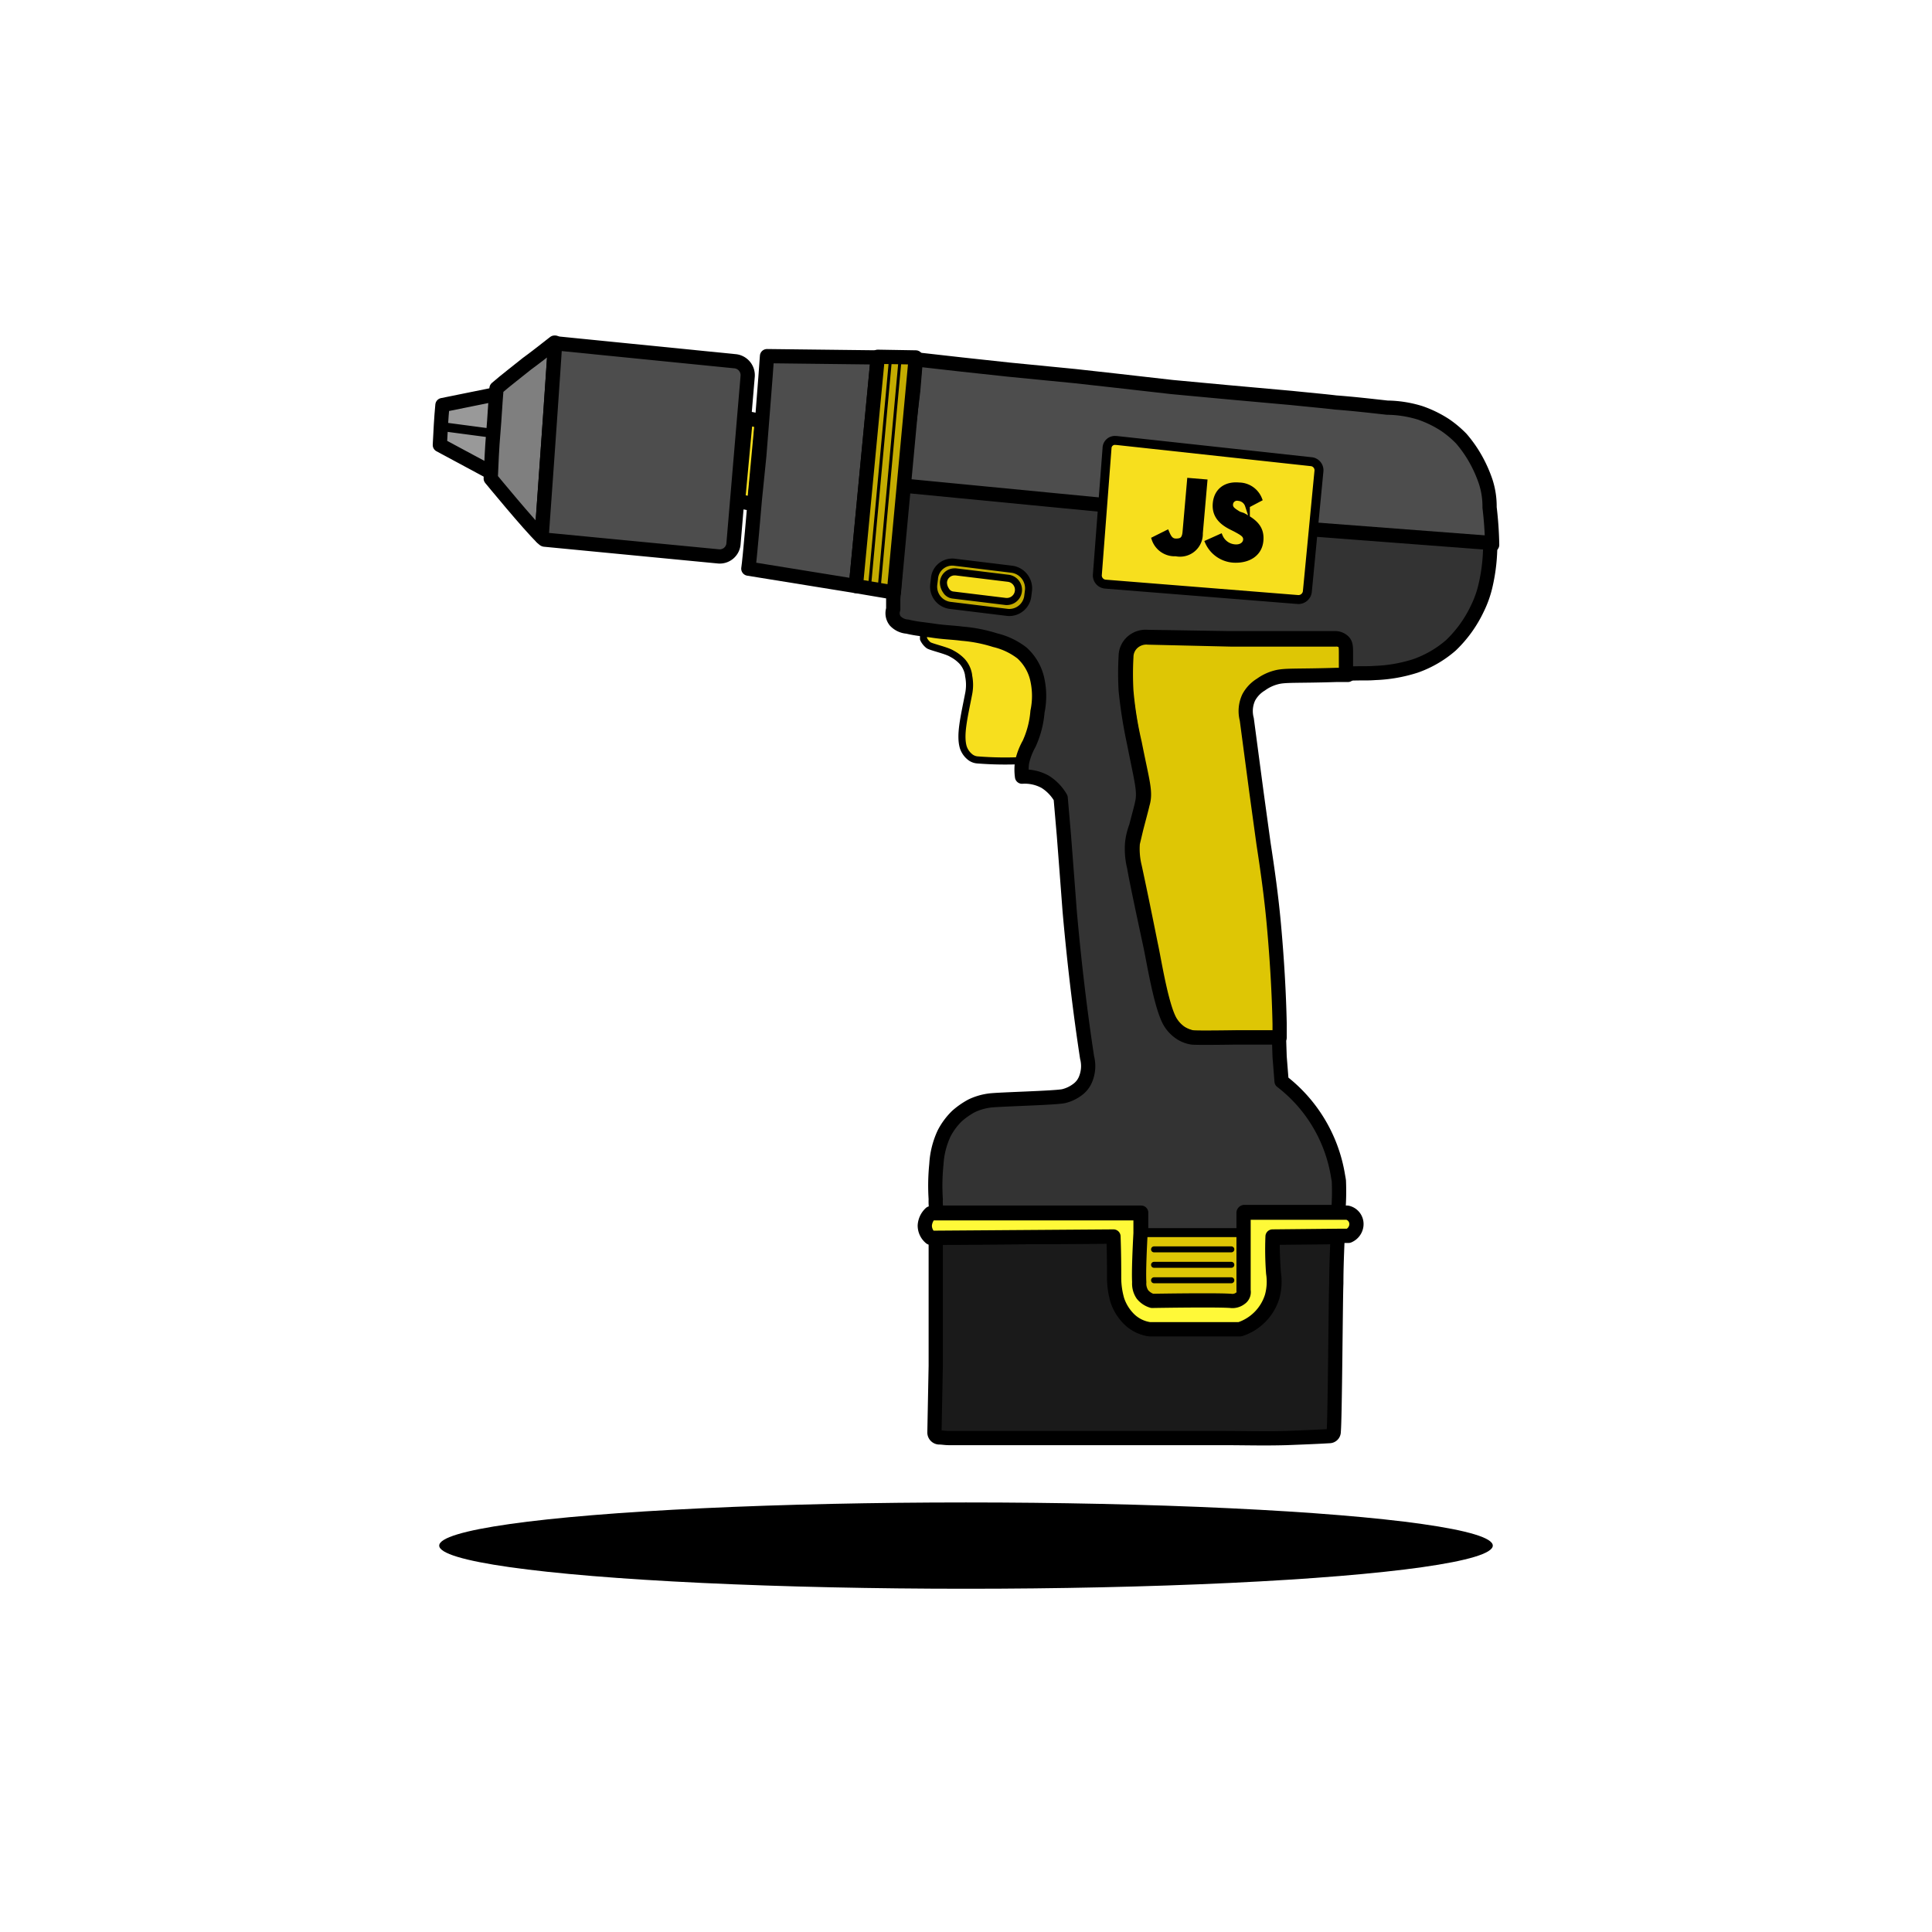
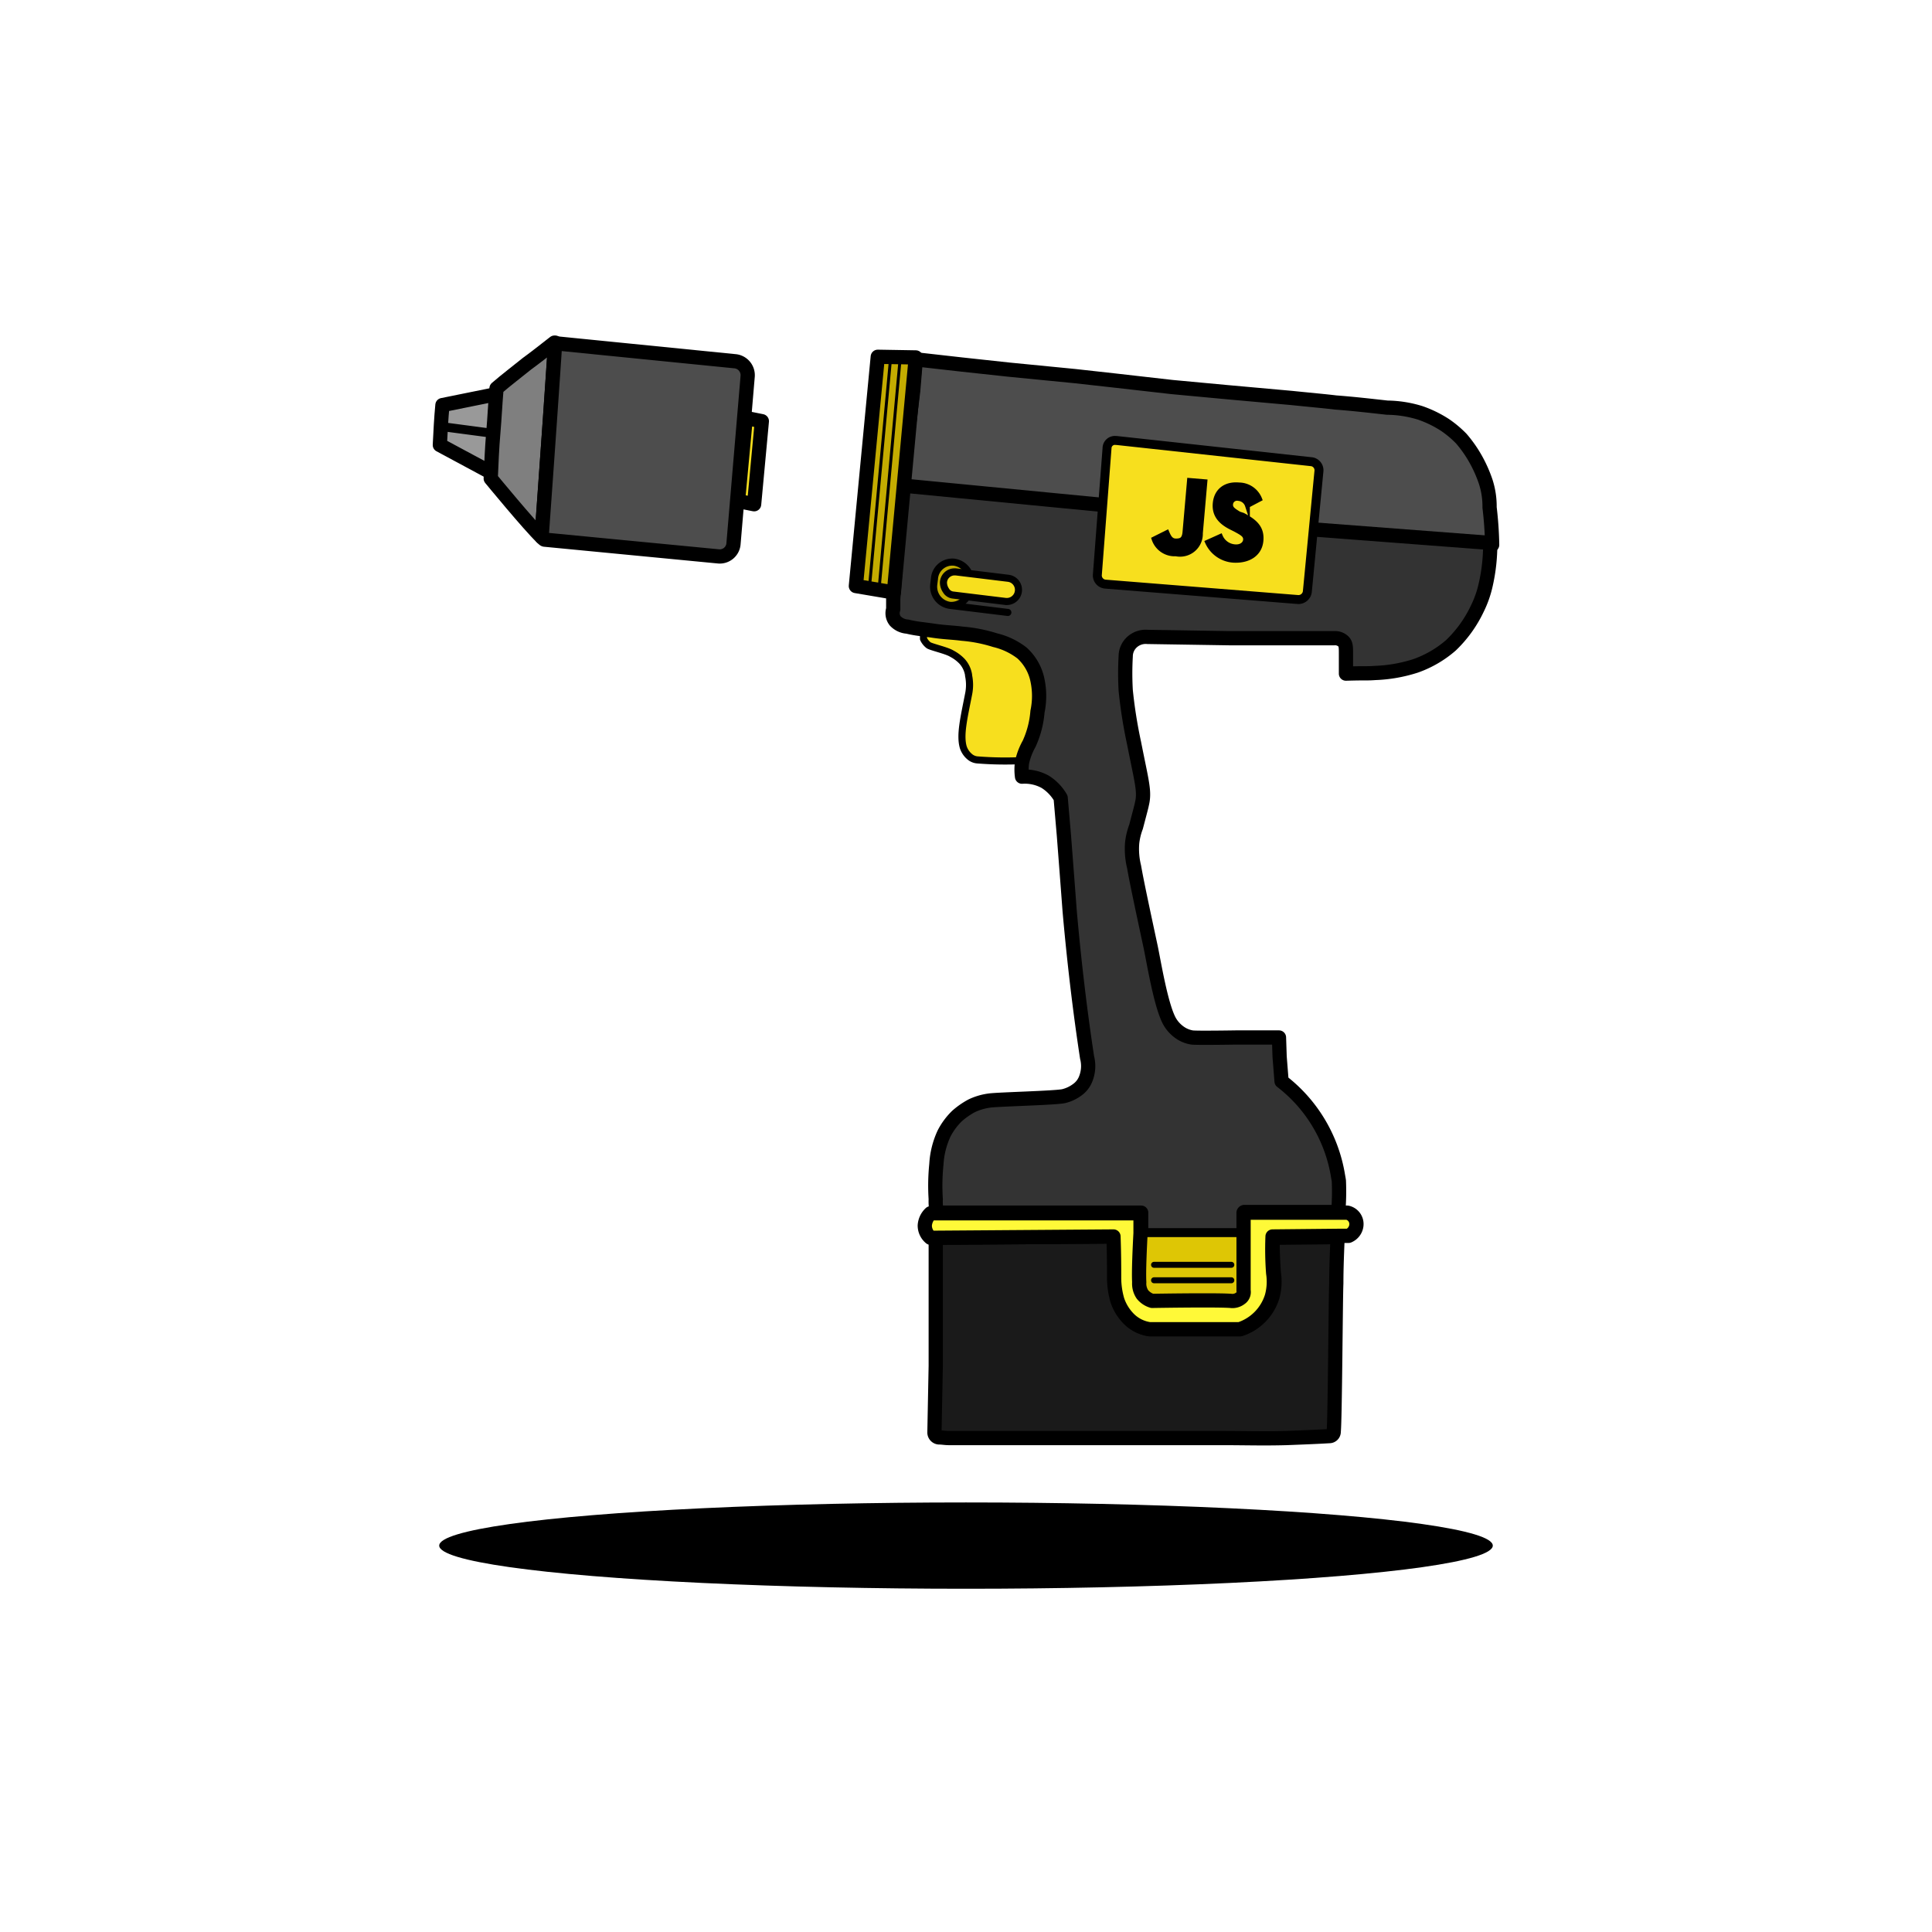
<svg xmlns="http://www.w3.org/2000/svg" id="Layer_1" data-name="Layer 1" viewBox="0 0 300 300">
  <defs>
    <style>.cls-1,.cls-3,.cls-7{fill:#f7df1e;}.cls-1,.cls-10,.cls-11,.cls-12,.cls-13,.cls-14,.cls-15,.cls-16,.cls-17,.cls-2,.cls-3,.cls-4,.cls-5,.cls-6,.cls-7,.cls-8,.cls-9{stroke:#000;}.cls-1,.cls-10,.cls-11,.cls-12,.cls-13,.cls-14,.cls-15,.cls-16,.cls-2,.cls-3,.cls-4,.cls-5,.cls-6,.cls-7,.cls-9{stroke-linecap:round;stroke-linejoin:round;}.cls-1,.cls-10,.cls-11,.cls-13,.cls-2,.cls-4,.cls-5,.cls-6,.cls-9{stroke-width:2.21px;}.cls-2{fill:#999;}.cls-14,.cls-3{stroke-width:1.1px;}.cls-4,.cls-8{fill:#dec605;}.cls-5{fill:#4d4d4d;}.cls-6{fill:#333;}.cls-16,.cls-7,.cls-8{stroke-width:1.39px;}.cls-17,.cls-8{stroke-miterlimit:10;}.cls-9{fill:#1a1a1a;}.cls-10{fill:#fff938;}.cls-11,.cls-14{fill:#c4ac00;}.cls-12,.cls-15,.cls-16{fill:none;}.cls-12{stroke-width:0.46px;}.cls-13{fill:#7f7f7f;}.cls-15{stroke-width:0.93px;}.cls-17{stroke-width:0.75px;}</style>
  </defs>
  <path class="cls-1" d="M115.8,64.9l2.5.5-1.2,12.9-2.5-.5Z" />
  <path class="cls-2" d="M68.7,62.9l8.4-1.7-.8,12.2-8-4.3C68.4,67.1,68.5,65,68.7,62.9Z" />
  <path class="cls-3" d="M161.2,110.5a11.88,11.88,0,0,0-.1-5.3,8.31,8.31,0,0,0-2.3-3.8c-1.2-1.1-2.3-1.4-4.2-2a30.64,30.64,0,0,0-5.1-1c-1.4-.1-5.8-.7-6.1-.7v1.5a2.72,2.72,0,0,0,.8,1c.5.3,2.8.8,3.6,1.3a6.1,6.1,0,0,1,1.6,1.2,4.12,4.12,0,0,1,1,2.1v.1a7.08,7.08,0,0,1,0,2.9c-.7,3.6-1.4,6.4-.8,8.3a3.27,3.27,0,0,0,1.1,1.5,2.1,2.1,0,0,0,1.1.4,54.52,54.52,0,0,0,7,.1A42.26,42.26,0,0,0,161.2,110.5Z" />
-   <path class="cls-4" d="M209.2,101.7a3,3,0,0,0-.4-1.9,1.87,1.87,0,0,0-1.4-.5H191.1L178.3,99a3.17,3.17,0,0,0-2.3.7,3,3,0,0,0-1.1,2.3,46.85,46.85,0,0,0,0,5.3,56.87,56.87,0,0,0,1.3,8.1c1.2,6.1,1.8,7.6,1.2,9.5,0,.1-.4,1.6-.9,3.5-.2.8-.4,1.7-.6,2.5a11.6,11.6,0,0,0,.3,3.7c.5,2.3,1.4,6.6,2.5,12.1.5,2.2,1.7,10.1,3.2,12.2a5.36,5.36,0,0,0,1.5,1.5,5.63,5.63,0,0,0,1.8.7c.7.1,6.8,0,6.8,0h6.7V159c-.1-4.8-.4-10-.9-15.5-.4-4.4-1-8.6-1.6-12.5l-1.1-8-1.5-11.3a5,5,0,0,1,.3-3.4,5.2,5.2,0,0,1,1.9-2,7,7,0,0,1,2.3-1.1c1.4-.4,3.2-.2,9.4-.4h1.8A28.18,28.18,0,0,0,209.2,101.7Z" />
  <path class="cls-5" d="M230.7,74.8a20.65,20.65,0,0,0-1.5-3.4,19.42,19.42,0,0,0-2.3-3.3,16.38,16.38,0,0,0-2.5-2.1,17.62,17.62,0,0,0-3.9-1.9,18.07,18.07,0,0,0-5.1-.8c-2.7-.3-5.3-.6-8-.8-1.6-.2-3.9-.4-6.8-.7l-10-.9-8.6-.8-8.8-1-6.3-.7-10.2-1-7.4-.8-7.1-.8-.1,1.3-.3,3.6-.7,5.7-.6,5.9-.3,3.3,31,3,32.6,3.8,27.9,2.2a56.5,56.5,0,0,0-.4-5.8A12.45,12.45,0,0,0,230.7,74.8Z" />
  <path class="cls-6" d="M203.8,82.2l-32.6-3.8-31-3-.3,3.4-.6,6.5-.6,7.7v1.6a1.94,1.94,0,0,0,.3,1.8,2.83,2.83,0,0,0,1.9.9,18.46,18.46,0,0,0,2.3.4l1.5.2c1.9.3,3.2.3,4.7.5a23,23,0,0,1,5.1,1,11,11,0,0,1,4.2,2,7.83,7.83,0,0,1,2.3,3.8,11.83,11.83,0,0,1,.1,5.3,14.8,14.8,0,0,1-1.3,5,10.21,10.21,0,0,0-1.1,2.9,8.1,8.1,0,0,0,0,2.2,6.56,6.56,0,0,1,3.6.8,7.18,7.18,0,0,1,2.4,2.5l.5,5.8c.3,3.9.6,7.8.9,11.8.7,7.9,1.6,15.5,2.7,22.7a5.34,5.34,0,0,1-.2,3.3,3.71,3.71,0,0,1-1.3,1.7,5.8,5.8,0,0,1-2.1,1c-1.2.3-10.3.5-11.6.7a9.24,9.24,0,0,0-2.7.8,11.87,11.87,0,0,0-2.3,1.6,10.52,10.52,0,0,0-2,2.7,13.06,13.06,0,0,0-1.2,4.8,32.47,32.47,0,0,0-.1,5.4,8.12,8.12,0,0,0,.1,1.7v.4h31.8v3.1c0,1.9-.2,5.9-.2,7.6a3,3,0,0,0,.5,1.9,3.07,3.07,0,0,0,1.5,1c6.4-.1,10.9-.1,12.2,0a1.67,1.67,0,0,0,1.5-.4,1.15,1.15,0,0,0,.5-1.2V188.2h14.6a38.46,38.46,0,0,0,.1-4.8c0-.1-.1-.6-.2-1.2a23.2,23.2,0,0,0-8.7-14.3l-.3-3.8-.1-3h-6.7s-6.1.1-6.8,0a4.49,4.49,0,0,1-1.8-.7,5.36,5.36,0,0,1-1.5-1.5c-1.5-2.2-2.7-10-3.2-12.2-1.2-5.6-2.1-9.8-2.5-12.1a11.6,11.6,0,0,1-.3-3.7,10.15,10.15,0,0,1,.6-2.5c.5-1.9.9-3.4.9-3.5.5-2,0-3.4-1.2-9.5a73.71,73.71,0,0,1-1.3-8.2,46.85,46.85,0,0,1,0-5.3,3,3,0,0,1,1.1-2.3,3.17,3.17,0,0,1,2.3-.7l12.7.2h16.3a1.87,1.87,0,0,1,1.4.5c.4.4.4.9.4,1.9v3.1h0c3.4-.1,3.2,0,4.5-.1a23.17,23.17,0,0,0,6.3-1.1,16.89,16.89,0,0,0,5.5-3.2,19.26,19.26,0,0,0,4.1-5.7,16.27,16.27,0,0,0,1.3-3.7,28.15,28.15,0,0,0,.7-6.5Z" />
  <path class="cls-7" d="M201.6,93.1l-30-2.4a1.36,1.36,0,0,1-1.2-1.5l1.5-19.6a1.22,1.22,0,0,1,1.4-1.2h.1l30.3,3.3a1.34,1.34,0,0,1,1.1,1.5c-.6,6.2-1.2,12.5-1.8,18.7a1.4,1.4,0,0,1-1.4,1.2Z" />
  <path class="cls-8" d="M177.1,199a3,3,0,0,0,.5,1.9,3.07,3.07,0,0,0,1.5,1c6.4-.1,10.9-.1,12.2,0a1.67,1.67,0,0,0,1.5-.4,1.15,1.15,0,0,0,.5-1.2v-8.9h-16C177.2,193.3,177,197.3,177.1,199Z" />
  <path class="cls-9" d="M197.8,197.7a8.77,8.77,0,0,1-.2,3.6,7.72,7.72,0,0,1-5,5.1h-14a5.68,5.68,0,0,1-3.4-1.8,7.44,7.44,0,0,1-1.6-2.7,12.7,12.7,0,0,1-.5-3.4c0-1.7,0-3.7-.1-6.5l-27.7.2v19.9l-.2,10.3a.77.77,0,0,0,.7.8c.5,0,1,.1,1.5.1h42.1c4.3,0,6.5.1,10.3,0,2.7-.1,5.1-.2,6.7-.3a.68.68,0,0,0,.7-.7c.2-2.1.3-21,.4-23,0-2.4.1-4.7.2-7.2l-10.1.1C197.6,194.4,197.7,196.3,197.8,197.7Z" />
  <path class="cls-10" d="M210.6,190.4a2,2,0,0,1-1.2,1.5h-1.7l-10.1.1a49,49,0,0,0,.1,5.7,8.77,8.77,0,0,1-.2,3.6,7.72,7.72,0,0,1-5,5.1h-14a5.68,5.68,0,0,1-3.4-1.8,7.44,7.44,0,0,1-1.6-2.7,12.7,12.7,0,0,1-.5-3.4c0-1.7,0-3.7-.1-6.5l-27.7.2h-.7a2.46,2.46,0,0,1-.9-1.9,2.84,2.84,0,0,1,.9-1.9h32.6v3.1c-.1,1.9-.3,5.9-.2,7.6a3,3,0,0,0,.5,1.9,3.07,3.07,0,0,0,1.5,1c6.4-.1,10.9-.1,12.2,0a2,2,0,0,0,1.5-.4,1.15,1.15,0,0,0,.5-1.2V188.3h16.1A1.81,1.81,0,0,1,210.6,190.4Z" />
-   <path class="cls-5" d="M119.1,55.3c-.1,1.8-1.2,15.5-1.2,15.5l-.7,6.9s-.8,9.5-1,10.6L132.9,91l3.4-35.5Z" />
  <path class="cls-11" d="M142.2,55.5l-5.9-.1L132.9,91l5.9,1Z" />
  <path class="cls-12" d="M135,91.3l3.3-35.8" />
  <path class="cls-12" d="M136.5,91.5c1.1-12,2.2-24.1,3.3-36.1" />
  <path class="cls-13" d="M86.1,53.2c-1.4,1.1-2.8,2.2-4.3,3.3-1.6,1.3-3.2,2.5-4.7,3.8-.2,2.3-.3,4.6-.5,6.9s-.3,4.7-.4,7.1c0,0,6,7.3,7.9,9.1,1-14,1.7-24,2.1-30.2Z" />
  <path class="cls-5" d="M114.2,56.1l-28-2.8c-.4,6.1-1.1,16.2-2.1,30.1.3.3.4.4.5.4l27,2.6a2.14,2.14,0,0,0,2.3-2h0l2.2-26A2.18,2.18,0,0,0,114.2,56.1Z" />
-   <path class="cls-14" d="M156.5,95.1l-9-1.1a2.93,2.93,0,0,1-2.5-3.3l.1-.8a2.77,2.77,0,0,1,3.1-2.6h0l9,1.1a3,3,0,0,1,2.5,3.3l-.1.8a2.9,2.9,0,0,1-3.1,2.6Z" />
+   <path class="cls-14" d="M156.5,95.1l-9-1.1a2.93,2.93,0,0,1-2.5-3.3l.1-.8a2.77,2.77,0,0,1,3.1-2.6h0a3,3,0,0,1,2.5,3.3l-.1.8a2.9,2.9,0,0,1-3.1,2.6Z" />
  <path class="cls-3" d="M156.2,93.4l-8.2-1a1.44,1.44,0,0,1-1.1-.7,2.2,2.2,0,0,1-.4-1.3,1.73,1.73,0,0,1,1.7-1.6h.2l8.2,1a1.81,1.81,0,0,1-.2,3.6Z" />
-   <line class="cls-15" x1="179.2" y1="194" x2="191.2" y2="194" />
  <line class="cls-15" x1="179.2" y1="196.4" x2="191.2" y2="196.4" />
  <line class="cls-15" x1="179.2" y1="198.8" x2="191.2" y2="198.8" />
  <path class="cls-16" d="M68.3,66.2l8.3,1.1" />
  <path class="cls-17" d="M179.2,83.7l2-1c.3.7.6,1.3,1.4,1.3s1.3-.2,1.4-1.4l.7-8,2.4.2-.7,8a3.16,3.16,0,0,1-3.8,3.2A3.37,3.37,0,0,1,179.2,83.7Z" />
  <path class="cls-17" d="M187.5,84.2l2-.9a2.65,2.65,0,0,0,2.2,1.6c1,.1,1.6-.4,1.7-1,.1-.8-.5-1.1-1.6-1.7l-.6-.3c-1.6-.8-2.7-1.9-2.5-3.8s1.6-3,3.7-2.8a3.48,3.48,0,0,1,3.2,2.2l-1.9,1a1.6,1.6,0,0,0-1.4-1.1,1,1,0,0,0-1.2.8h0c-.1.7.3,1,1.3,1.6l.6.2c1.9,1,3,2,2.8,4s-1.9,3.1-4.2,3A4.77,4.77,0,0,1,187.5,84.2Z" />
  <ellipse cx="150" cy="240" rx="81.8" ry="6.7" />
</svg>